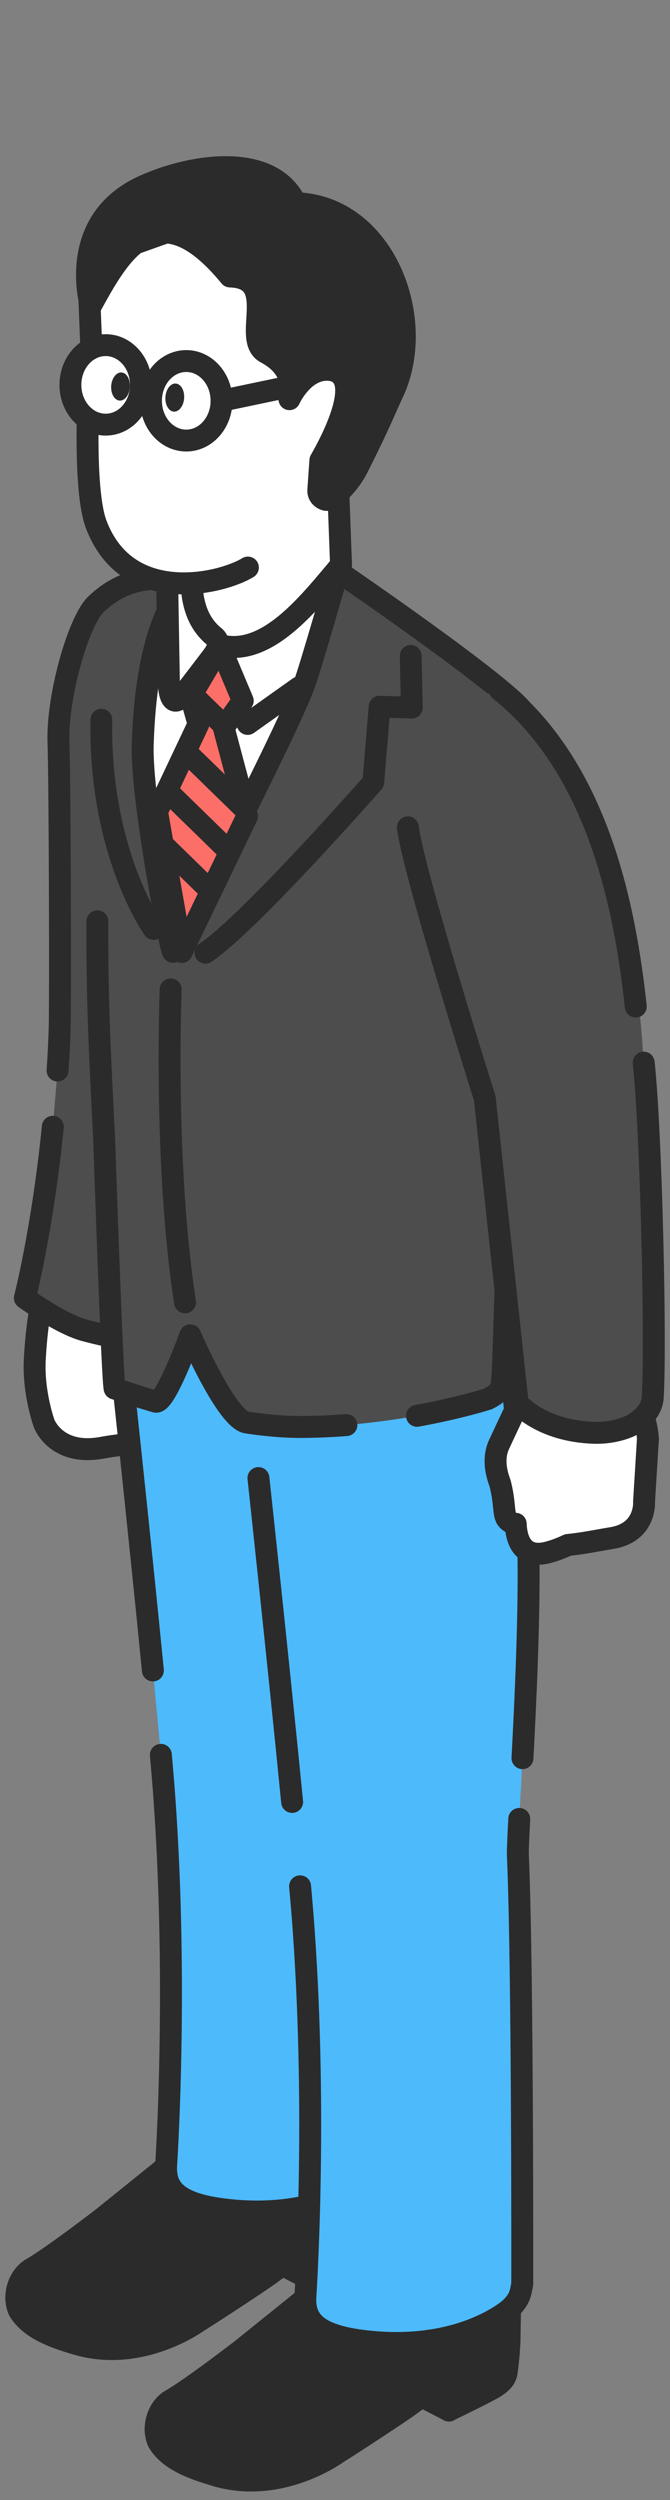
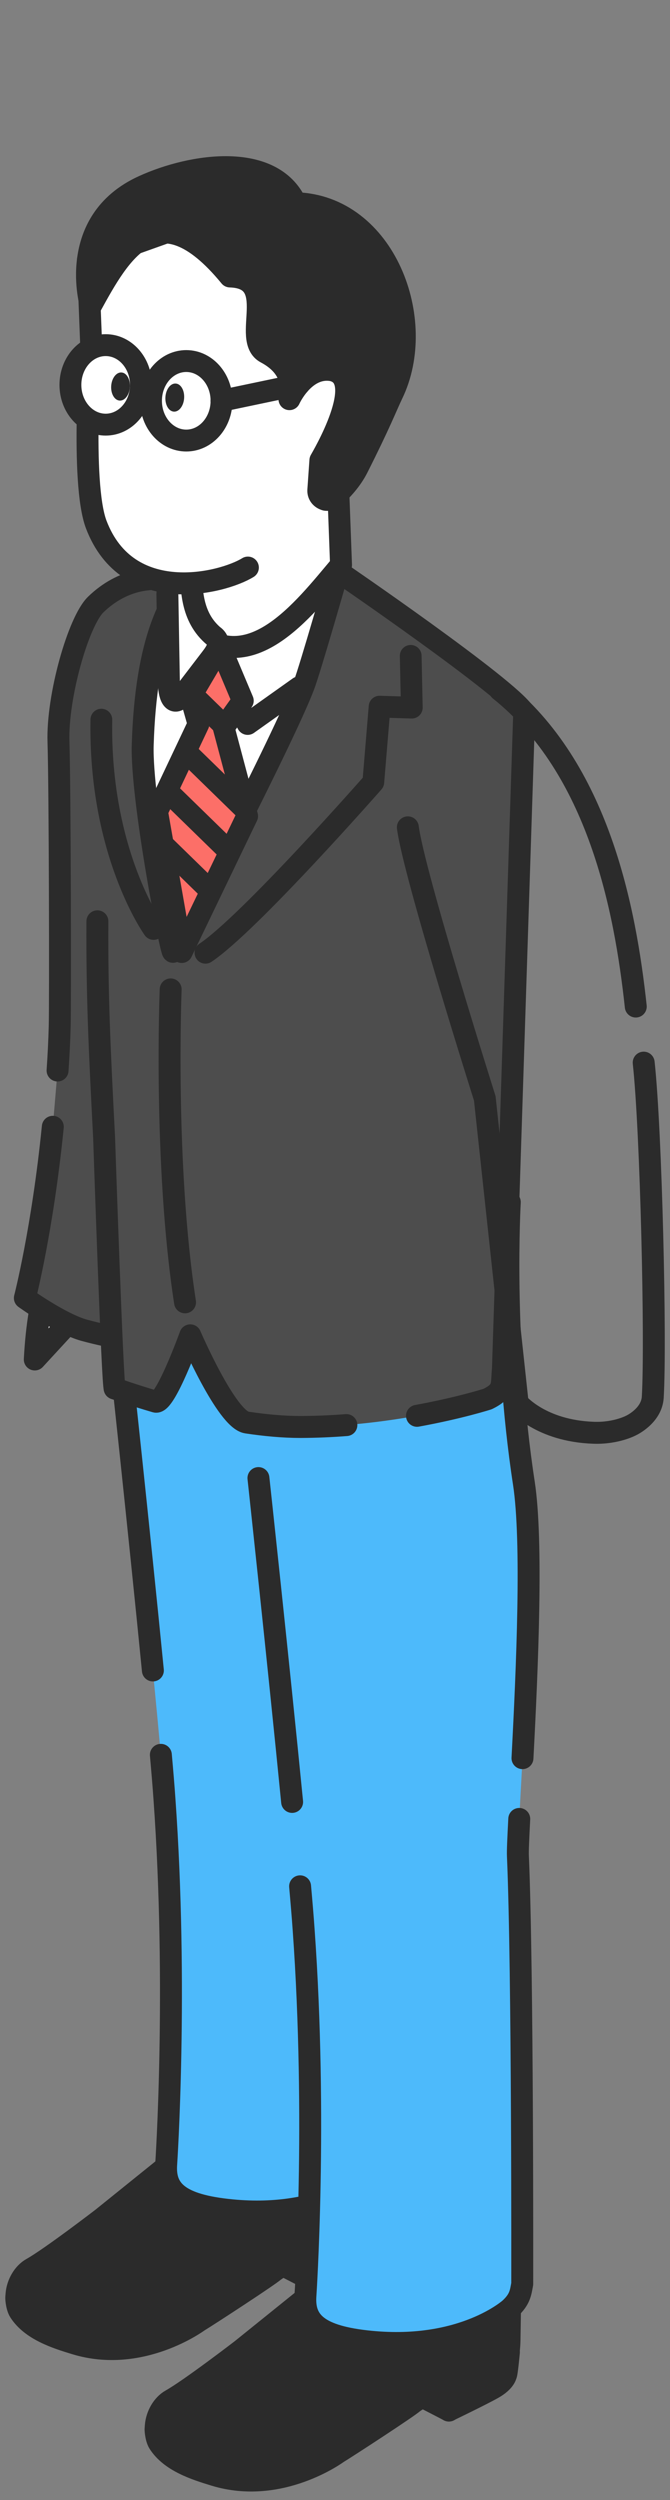
<svg xmlns="http://www.w3.org/2000/svg" id="b" data-name="レイヤー 2" viewBox="0 0 110 410">
  <rect x="0" y="0" width="110" height="410" fill="#808080" stroke="none" />
  <defs>
    <style>
      .e, .f, .g {
        fill: none;
      }

      .h, .i {
        fill: #2b2b2b;
      }

      .f, .g, .j, .k, .l, .i, .m {
        stroke: #2b2b2b;
        stroke-linecap: round;
        stroke-linejoin: round;
      }

      .f, .m {
        stroke-width: 3.57px;
      }

      .g, .j, .l, .i {
        stroke-width: 3.6px;
      }

      .j, .k, .n {
        fill: #fff;
      }

      .k {
        stroke-width: 3.59px;
      }

      .l, .o {
        fill: #4d4d4d;
      }

      .p {
        fill: #fc6f68;
      }

      .q {
        clip-path: url(#d);
      }

      .m {
        fill: #c80b3e;
      }

      .r {
        fill: #4dbafb;
      }
    </style>
    <clipPath id="d">
      <polygon class="e" points="40.58 133.84 36.72 119.33 39.87 114.92 36.13 106.04 31.3 114.23 32.58 118.75 25.79 133.09 29.84 156.14 40.58 133.84" />
    </clipPath>
  </defs>
  <g id="c" data-name="レイヤー 1">
    <g>
      <rect class="e" width="110" height="410" />
      <g>
        <g>
          <g>
            <g>
              <g>
                <path class="i" d="M56.77,367.17c-1.48.71-5.74,2.97-5.87,3.04l.06-3.56-8.19,2.96,2.71,1.4c-1.06.58-9.71,5.86-12.83,7.71,0,0-8.46,6.58-19.8,3.48-3.23-.88-8.22-2.5-10.15-5.51-.09-.14-.01,1.56.51,2.38,1.93,3.02,5.98,4.32,9.18,5.29,10.76,3.28,20.16-3.66,20.16-3.66,1.63-.99,11.69-7.54,12.44-8.26,0,0,.63-.44,1.47-.94l4.36,2.25h0s0,0,0,0h0s0,0,0,0c.09-.04,5.44-2.62,7.24-3.64,2-1.13,2.13-2.18,2.13-2.18.14.05.49-3.71.49-3.71,0,0-.44,1.26-3.92,2.93Z" />
                <path class="i" d="M33.46,350.37l-16.7,13.45s-8.44,6.48-11.53,8.21c-1.4.78-2.39,2.52-2.52,4.24-.08,1.09.19,2.17.93,2.96,1.9,2.04,5.85,3.66,9.1,4.42,9.65,2.26,19.58-3.56,19.58-3.56,1.63-.99,12.67-7.82,13.49-8.46,2.3-1.78,4.38-2.46,5.18-1.25,0,0-.15,2.96-.16,3.39l9.27-6.11s.65-3.35.68-5.34l.21-13.18-27.54,1.23Z" />
-                 <path class="j" d="M20.18,207.26l-11.38.62s-2.46,3.32-3.09,15.07c-.29,5.52,1.55,10.54,1.55,10.54,0,0,1.98,5.31,9.47,3.94,1.06-.2,2.15-.35,3.18-.48,3.57-.44,6.24-3.49,6.18-7.03,0-.03,0-.06,0-.08-.03-2.81-.98-13.36-.98-13.36.5-4.42-2.73-8.67-4.92-9.21Z" />
+                 <path class="j" d="M20.18,207.26l-11.38.62s-2.46,3.32-3.09,15.07Z" />
                <path class="r" d="M19.57,220.84s6.21,57.28,7.42,74.04c2.24,31.22.29,60.14.29,60.14-.25,4.09,1.95,6.61,10.76,7.46,15.21,1.47,22.84-5.44,22.84-5.44,1.67-1.56,1.73-2.63,2-4.04,0,0,.1-51.3-.71-70.17-.19-4.35,3.25-46.36.99-61.16-3.62-23.61-2.31-40.87-2.31-40.87" />
                <path class="g" d="M62.92,266.76c.78-14.77,1.69-35.57.23-45.09-3.62-23.61-2.31-40.87-2.31-40.87" />
                <path class="g" d="M26.41,287.79c.25,2.79.45,5.19.58,7.09,2.24,31.22.29,60.14.29,60.14-.25,4.09,1.95,6.61,10.76,7.46,15.21,1.47,22.84-5.44,22.84-5.44,1.67-1.56,1.73-2.63,2-4.04,0,0,.1-51.3-.71-70.17-.04-.82.06-3,.22-6.09" />
                <path class="g" d="M19.57,220.84s3.27,30.15,5.53,53.11" />
                <path class="l" d="M8.67,184.79c-1.69,16.88-4.59,28.08-4.59,28.08,0,0,5.88,4.23,9.75,5.29,10.26,2.77,12.57,1.17,12.57,1.17,0,0,9.04-30.28,10.63-47.35,1.13-12.15,2.1-41.47,2.1-41.47,0,0,3.23-30.44-9.61-34.88-4.15-1.44-9.44-.71-13.8,3.51-2.84,2.75-6.36,15.05-6.12,22.52.24,7.68.31,42.86.2,46.7-.06,2.31-.18,4.73-.35,7.2" />
                <path class="i" d="M79.64,388.73c-1.48.71-5.74,2.97-5.87,3.04l.06-3.56-8.19,2.96,2.71,1.4c-1.06.58-9.71,5.86-12.83,7.71,0,0-8.46,6.58-19.8,3.48-3.23-.88-8.22-2.5-10.15-5.51-.09-.14-.01,1.56.51,2.38,1.93,3.02,5.98,4.32,9.18,5.29,10.76,3.28,20.16-3.66,20.16-3.66,1.63-.99,11.69-7.54,12.44-8.26,0,0,.63-.44,1.47-.94l4.36,2.25h0s0,0,0,0h0s0,0,0,0c.09-.04,5.44-2.62,7.24-3.64,2-1.13,2.13-2.18,2.13-2.18.14.05.49-3.71.49-3.71,0,0-.44,1.26-3.92,2.93Z" />
                <path class="i" d="M56.33,371.93l-16.7,13.45s-8.44,6.48-11.53,8.21c-1.4.78-2.39,2.52-2.52,4.24-.08,1.09.19,2.17.93,2.96,1.9,2.04,5.85,3.66,9.1,4.42,9.65,2.26,19.58-3.56,19.58-3.56,1.63-.99,12.67-7.82,13.49-8.46,2.3-1.78,4.38-2.46,5.18-1.25,0,0-.15,2.96-.16,3.39l9.27-6.11s.65-3.35.68-5.34l.21-13.18-27.54,1.23Z" />
                <path class="r" d="M42.43,242.4s6.21,57.28,7.42,74.04c2.24,31.22.29,60.14.29,60.14-.25,4.09,1.95,6.61,10.76,7.46,15.21,1.47,22.84-5.44,22.84-5.44,1.67-1.56,1.73-2.63,2-4.04,0,0,.1-51.3-.71-70.17-.19-4.35,3.25-46.36.99-61.16-3.62-23.61-2.31-46.09-2.31-46.09" />
                <path class="g" d="M85.78,288.33c.78-14.77,1.69-35.57.23-45.09-3.62-23.61-2.31-46.09-2.31-46.09" />
                <path class="g" d="M49.27,309.35c.25,2.79.45,5.19.58,7.09,2.24,31.22.29,60.14.29,60.14-.25,4.09,1.95,6.61,10.76,7.46,15.21,1.47,22.84-5.44,22.84-5.44,1.67-1.56,1.73-2.63,2-4.04,0,0,.1-51.3-.71-70.17-.04-.82.06-3,.22-6.09" />
                <path class="g" d="M42.43,242.4s3.27,30.15,5.53,53.11" />
                <path class="j" d="M66.65,107.53s-7.11-11.37-13.31-13.48c-6.2-2.1-25.84-.38-25.84-.38,0,0-5.49,24.01-5.53,25.55-.05,1.54,2.21,40.54,2.21,40.54l25.51-21.38,16.97-30.85Z" />
                <g>
                  <path class="o" d="M56.87,233.71c-2.42.19-4.94.3-7.53.31-2.82,0-5.83-.28-8.82-.73-3.34-.51-9.28-14.3-9.28-14.3,0,0-4.1,11.35-5.69,10.88-4.05-1.19-6.73-2.17-6.73-2.17-.37-.25-1.74-41.2-1.74-41.2-2.38-45.99.58-73.28,5.5-85.44,3.14-7.75,6.17-8.35,10.45-8.05-5.1,3.85-9.1,12.19-9.61,29.2-.26,8.87,4.2,34.37,4.48,33.86.26-.49,17.86-35.98,21.5-44.21,2.16-4.9,6.58-17.66,6.58-17.66,0,0,27.6,18.67,30.07,22.71l-3.49,107.56c-.26,2.69.26,3.6-2.52,4.96,0,0-10.02,3.23-23.18,4.26" />
                  <path class="g" d="M56.87,233.71c-2.42.19-4.94.3-7.53.31-2.82,0-5.83-.28-8.82-.73-3.34-.51-9.28-14.3-9.28-14.3,0,0-4.1,11.35-5.69,10.88-4.05-1.19-6.73-2.17-6.73-2.17" />
                </g>
                <g>
                  <path class="g" d="M18.83,227.71c-.37-.25-1.74-41.2-1.74-41.2-.78-15-1.16-23.44-1.1-35.42" />
                  <path class="g" d="M27.18,95.18c1.75-1.49,3.68-2.31,5.86-2.16-5.1,3.85-9.1,12.19-9.61,29.2-.26,8.87,4.7,34.38,4.98,33.87.26-.49,18.35-35.29,21.49-43.71,1.1-2.94,5.6-18.68,5.6-18.68,0,0,28.09,19.18,30.56,23.22l-3.49,107.56c-.26,2.69.26,3.6-2.52,4.96,0,0-4.57,1.47-11.59,2.75" />
                </g>
                <path class="j" d="M30.93,102.66c9.77,9.39,18.83-2.63,25.06-10.01l-.91-24.49-23.48,6.87-.68,27.63Z" />
                <path class="j" d="M35.16,104.36c1.35,1.12.27,2.57-.5,3.58l-4.79,6.26c-1.52,1.86-2.15-.29-2.14-2.3l-.25-14.49c.46-7.61,3.8-8.3,3.8-8.3,0,0-.13,1.84.02,4.18.19,3.12-.02,7.87,3.85,11.08Z" />
                <path class="n" d="M54.54,60.4l.36-18.34-18.92-7.06-21.55,7.68.53,13.67-.8,19.77c.13,2.07,1.46,9.39,1.64,9.89,5.16,13.56,20.68,9.66,24.9,7.06,4.33-2.67,8.26-4.75,8.26-4.75,2.88-2.01,4-4.09,4.51-6.35.44-1.97.44-4.07.74-6.36.41-.66.8-1.39,1.18-2.14.08-.16,1.89-4.23,2-4.48,1.47-3.27,1.33-7.94-2.84-8.57Z" />
                <path class="g" d="M53.46,81.96c.44-1.97.44-4.07.74-6.36.41-.66.8-1.39,1.18-2.14.08-.16,1.89-4.23,2-4.48,1.47-3.27,1.33-7.94-2.84-8.57l.36-18.34-18.92-7.06-21.55,7.68.53,13.67c0,.06-1.78,22.75.84,29.66,5.16,13.56,20.68,9.66,24.9,7.06" />
                <path class="i" d="M14.94,50.12c4.66-8.47,10.7-19.54,22.82-4.78,8.37.25,1.79,10.33,5.91,12.51,5.71,3.02,3.79,7.8,3.85,7.61,0,0,2.49-5.52,7-4.74,6.06,1.35-1.68,14.32-1.92,14.77l-.34,4.89c-.09,1.33,1.51,2.11,2.51,1.22,1.36-1.2,2.92-2.89,3.93-4.89,3.71-7.35,4.63-9.84,5.69-12.07,5.88-12.04-1.18-30.88-15.82-31.31-3.94-8.34-16.93-6.49-25.03-2.8-12.73,5.79-8.64,19.66-8.6,19.6Z" />
-                 <path class="j" d="M106.38,236.05c-.23-4.01-2.19-8.47-6.59-8.14l-5.97.46c-1.07-1.54-2.56-2.27-4.66-1.68-3.21.91-3.49,2.29-7.2,10.14-1.41,2.97.1,6.2.17,6.52,1,4,.25,5.44,1.66,6.27.32.19.61.26.88.28.07,1.97.74,5.67,4.9,4.78,1.8-.39,3.66-1.31,3.66-1.31,2.43-.23,5.11-.79,7.25-1.14,5.66-.94,5.26-5.99,5.26-5.99l.63-10.19Z" />
-                 <path class="o" d="M97.46,234.98c3.76.13,6.21-1.23,6.21-1.23,0,0,3.31-1.56,3.49-4.6.54-9.09-.87-43.58-1.49-54.87-1.11-20.37-5.63-33.14-5.63-33.14.03.19-8.59-29.15-22.29-27.43-11.48,1.43-12.09,12.09-10.8,21.97,1.01,7.78,12.63,44.44,12.63,44.44l5.4,49.97s3.74,4.58,12.48,4.88Z" />
                <path class="g" d="M104.38,165.07c-1.75-16.2-6.19-39.04-22.33-51.92" />
                <path class="g" d="M66.96,135.68c1.01,7.78,12.63,44.44,12.63,44.44l5.4,49.97s3.74,4.58,12.48,4.88c3.76.13,6.21-1.23,6.21-1.23,0,0,3.31-1.56,3.49-4.6.54-9.09-.26-43.62-1.49-54.87" />
              </g>
              <path class="j" d="M28.02,162.26s-1.15,28.6,2.36,51.32" />
            </g>
            <polyline class="g" points="34.89 107.97 40.66 118.72 49.1 112.73" />
          </g>
          <path class="f" d="M67.43,107.56l.18,8.49-5.29-.16-1.03,12.39s-20.35,23.16-27.56,27.97" />
          <path class="f" d="M25.22,152.35s-8.96-12.44-8.58-34.33" />
          <polygon class="p" points="40.58 133.84 36.72 119.33 39.87 114.92 36.13 106.04 31.3 114.23 32.58 118.75 25.79 133.09 29.84 156.14 40.58 133.84" />
          <g class="q">
            <g>
              <line class="m" x1="21.82" y1="114.79" x2="48.56" y2="140.86" />
              <line class="m" x1="21.55" y1="123.97" x2="48.29" y2="150.04" />
              <line class="m" x1="21.27" y1="133.15" x2="48.01" y2="159.22" />
              <line class="m" x1="22.11" y1="104.71" x2="48.86" y2="130.78" />
            </g>
          </g>
          <polygon class="f" points="40.58 133.84 36.72 119.33 39.87 114.92 36.13 106.04 31.3 114.23 32.58 118.75 25.79 133.09 29.84 156.14 40.58 133.84" />
        </g>
        <ellipse class="k" cx="30.58" cy="65.73" rx="5.79" ry="6.52" />
        <ellipse class="k" cx="17.35" cy="63.12" rx="5.79" ry="6.52" />
        <ellipse class="h" cx="19.79" cy="63.39" rx="2.31" ry="1.54" transform="translate(-44.8 78.81) rotate(-86.09)" />
        <ellipse class="h" cx="28.69" cy="65.2" rx="2.31" ry="1.54" transform="translate(-38.31 89.38) rotate(-86.09)" />
        <line class="k" x1="36.36" y1="65.73" x2="49.1" y2="63.06" />
      </g>
    </g>
  </g>
</svg>